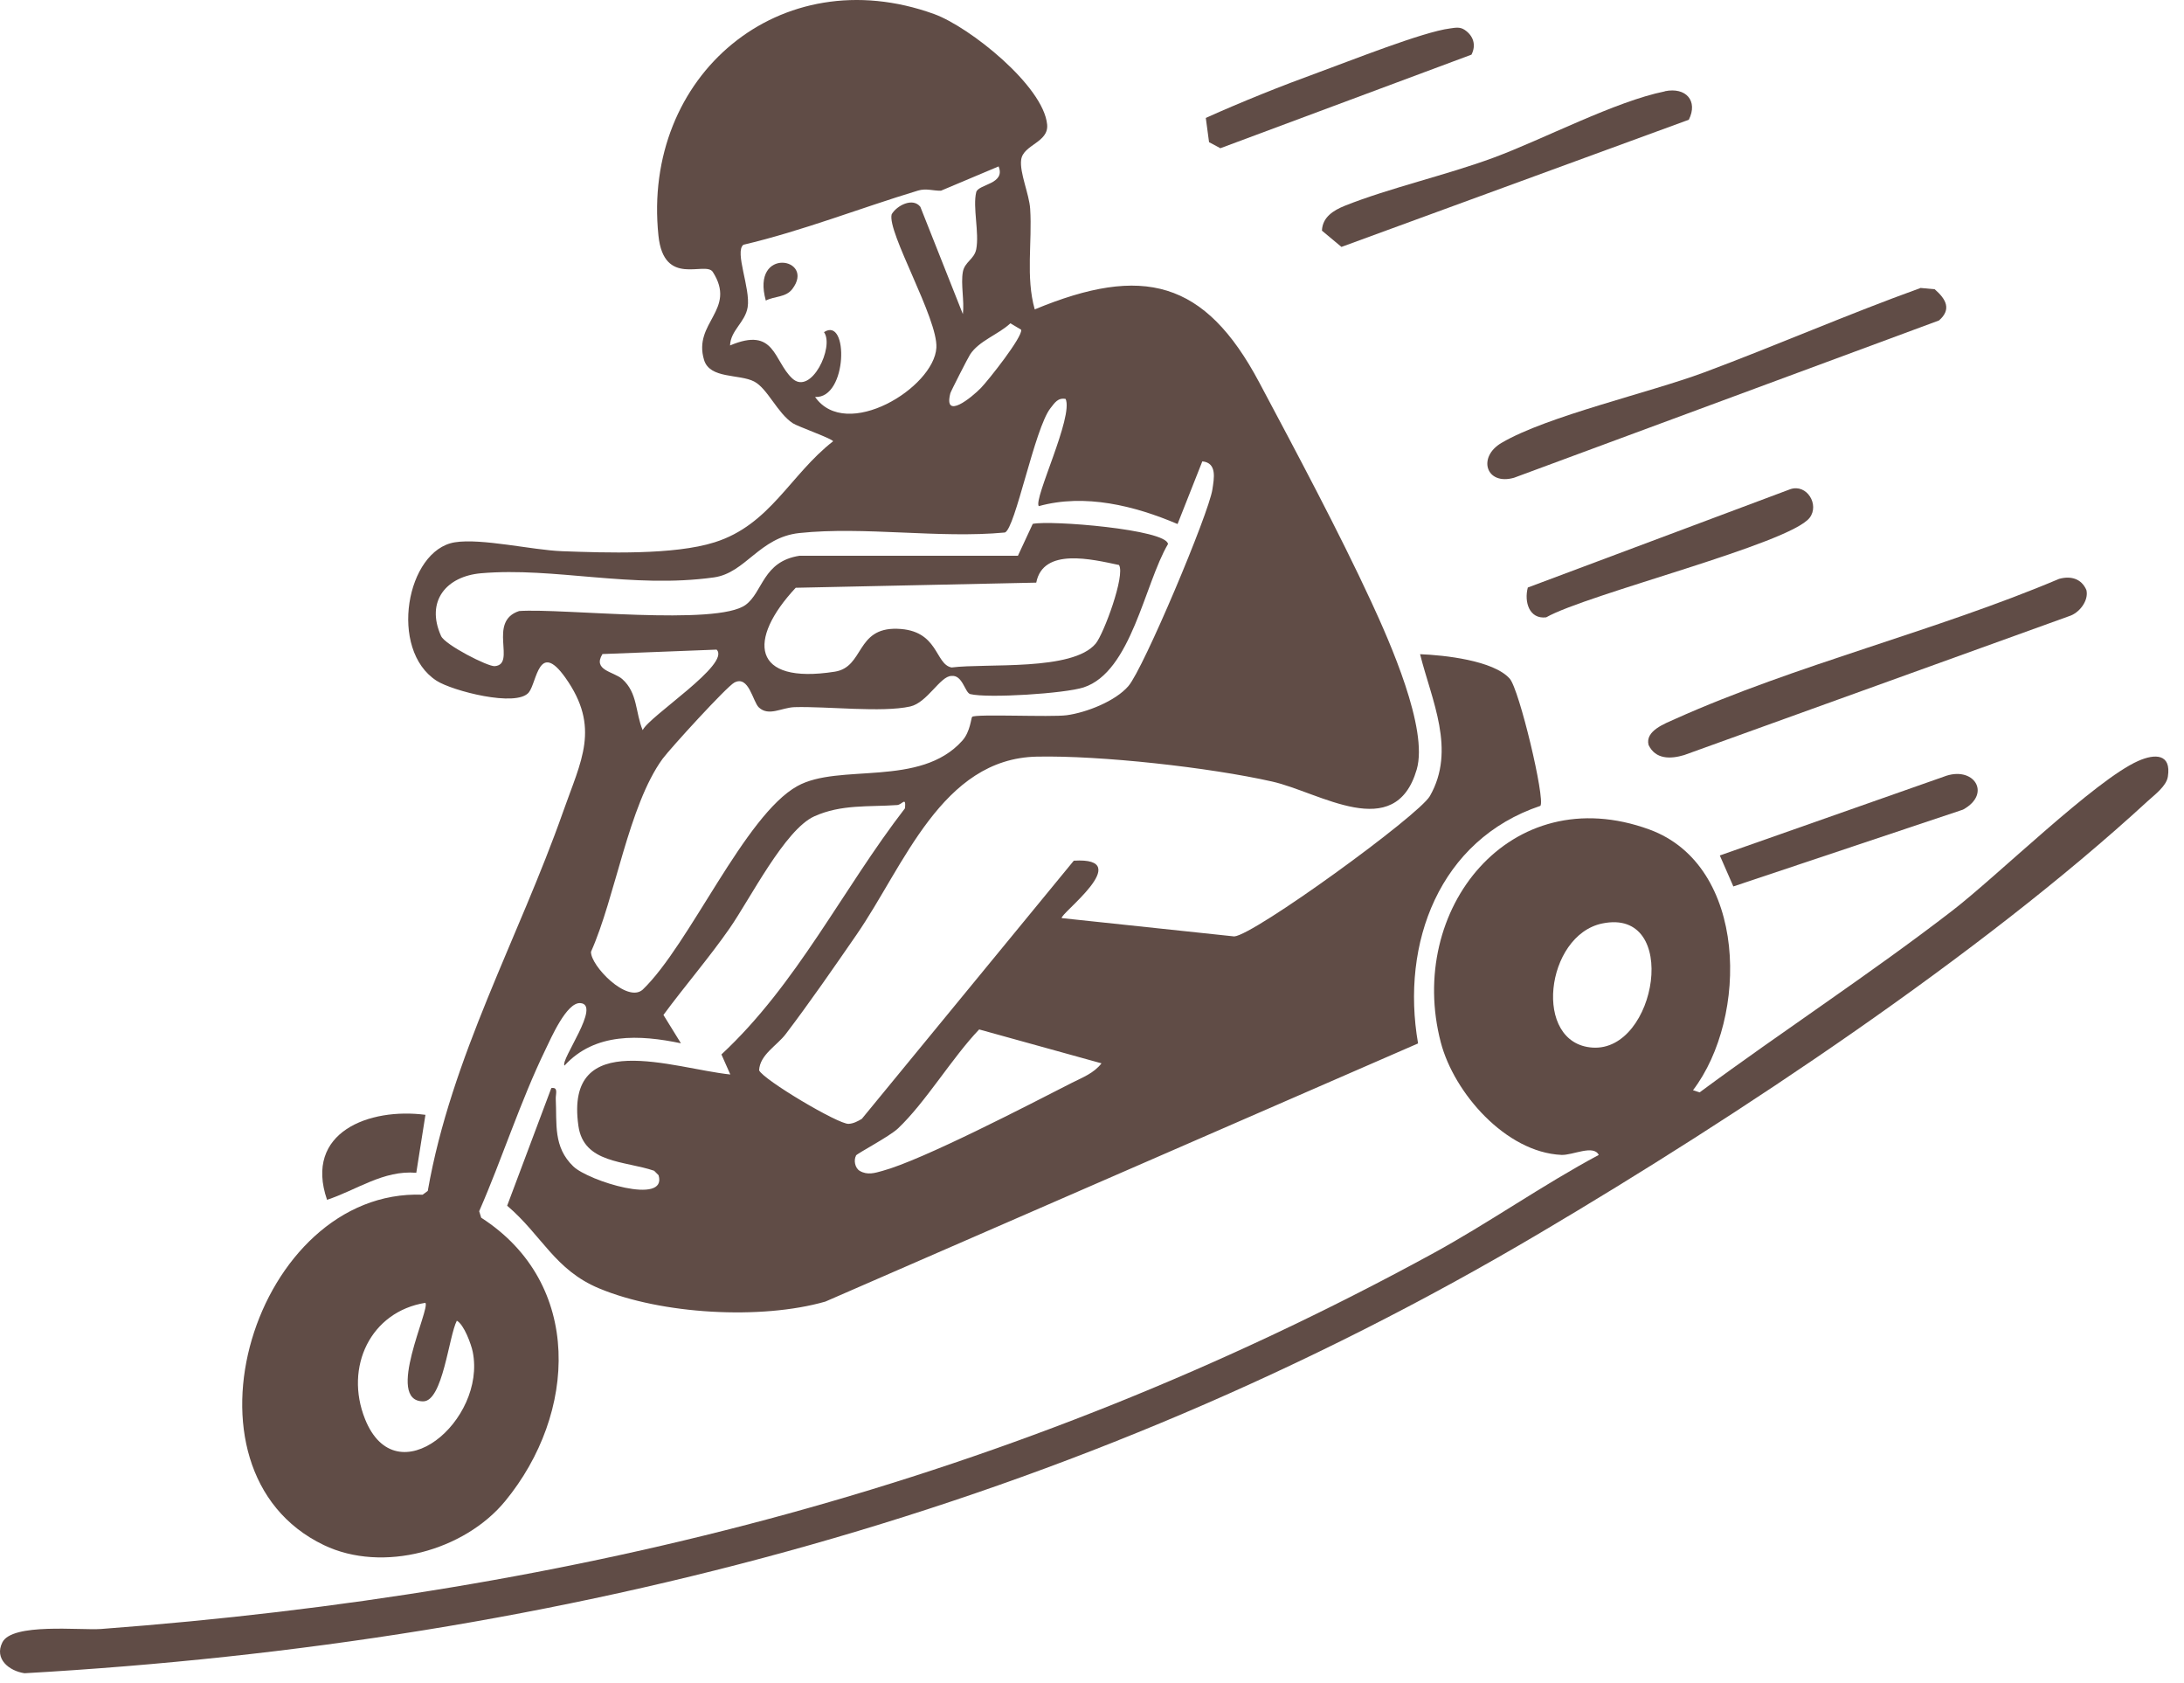
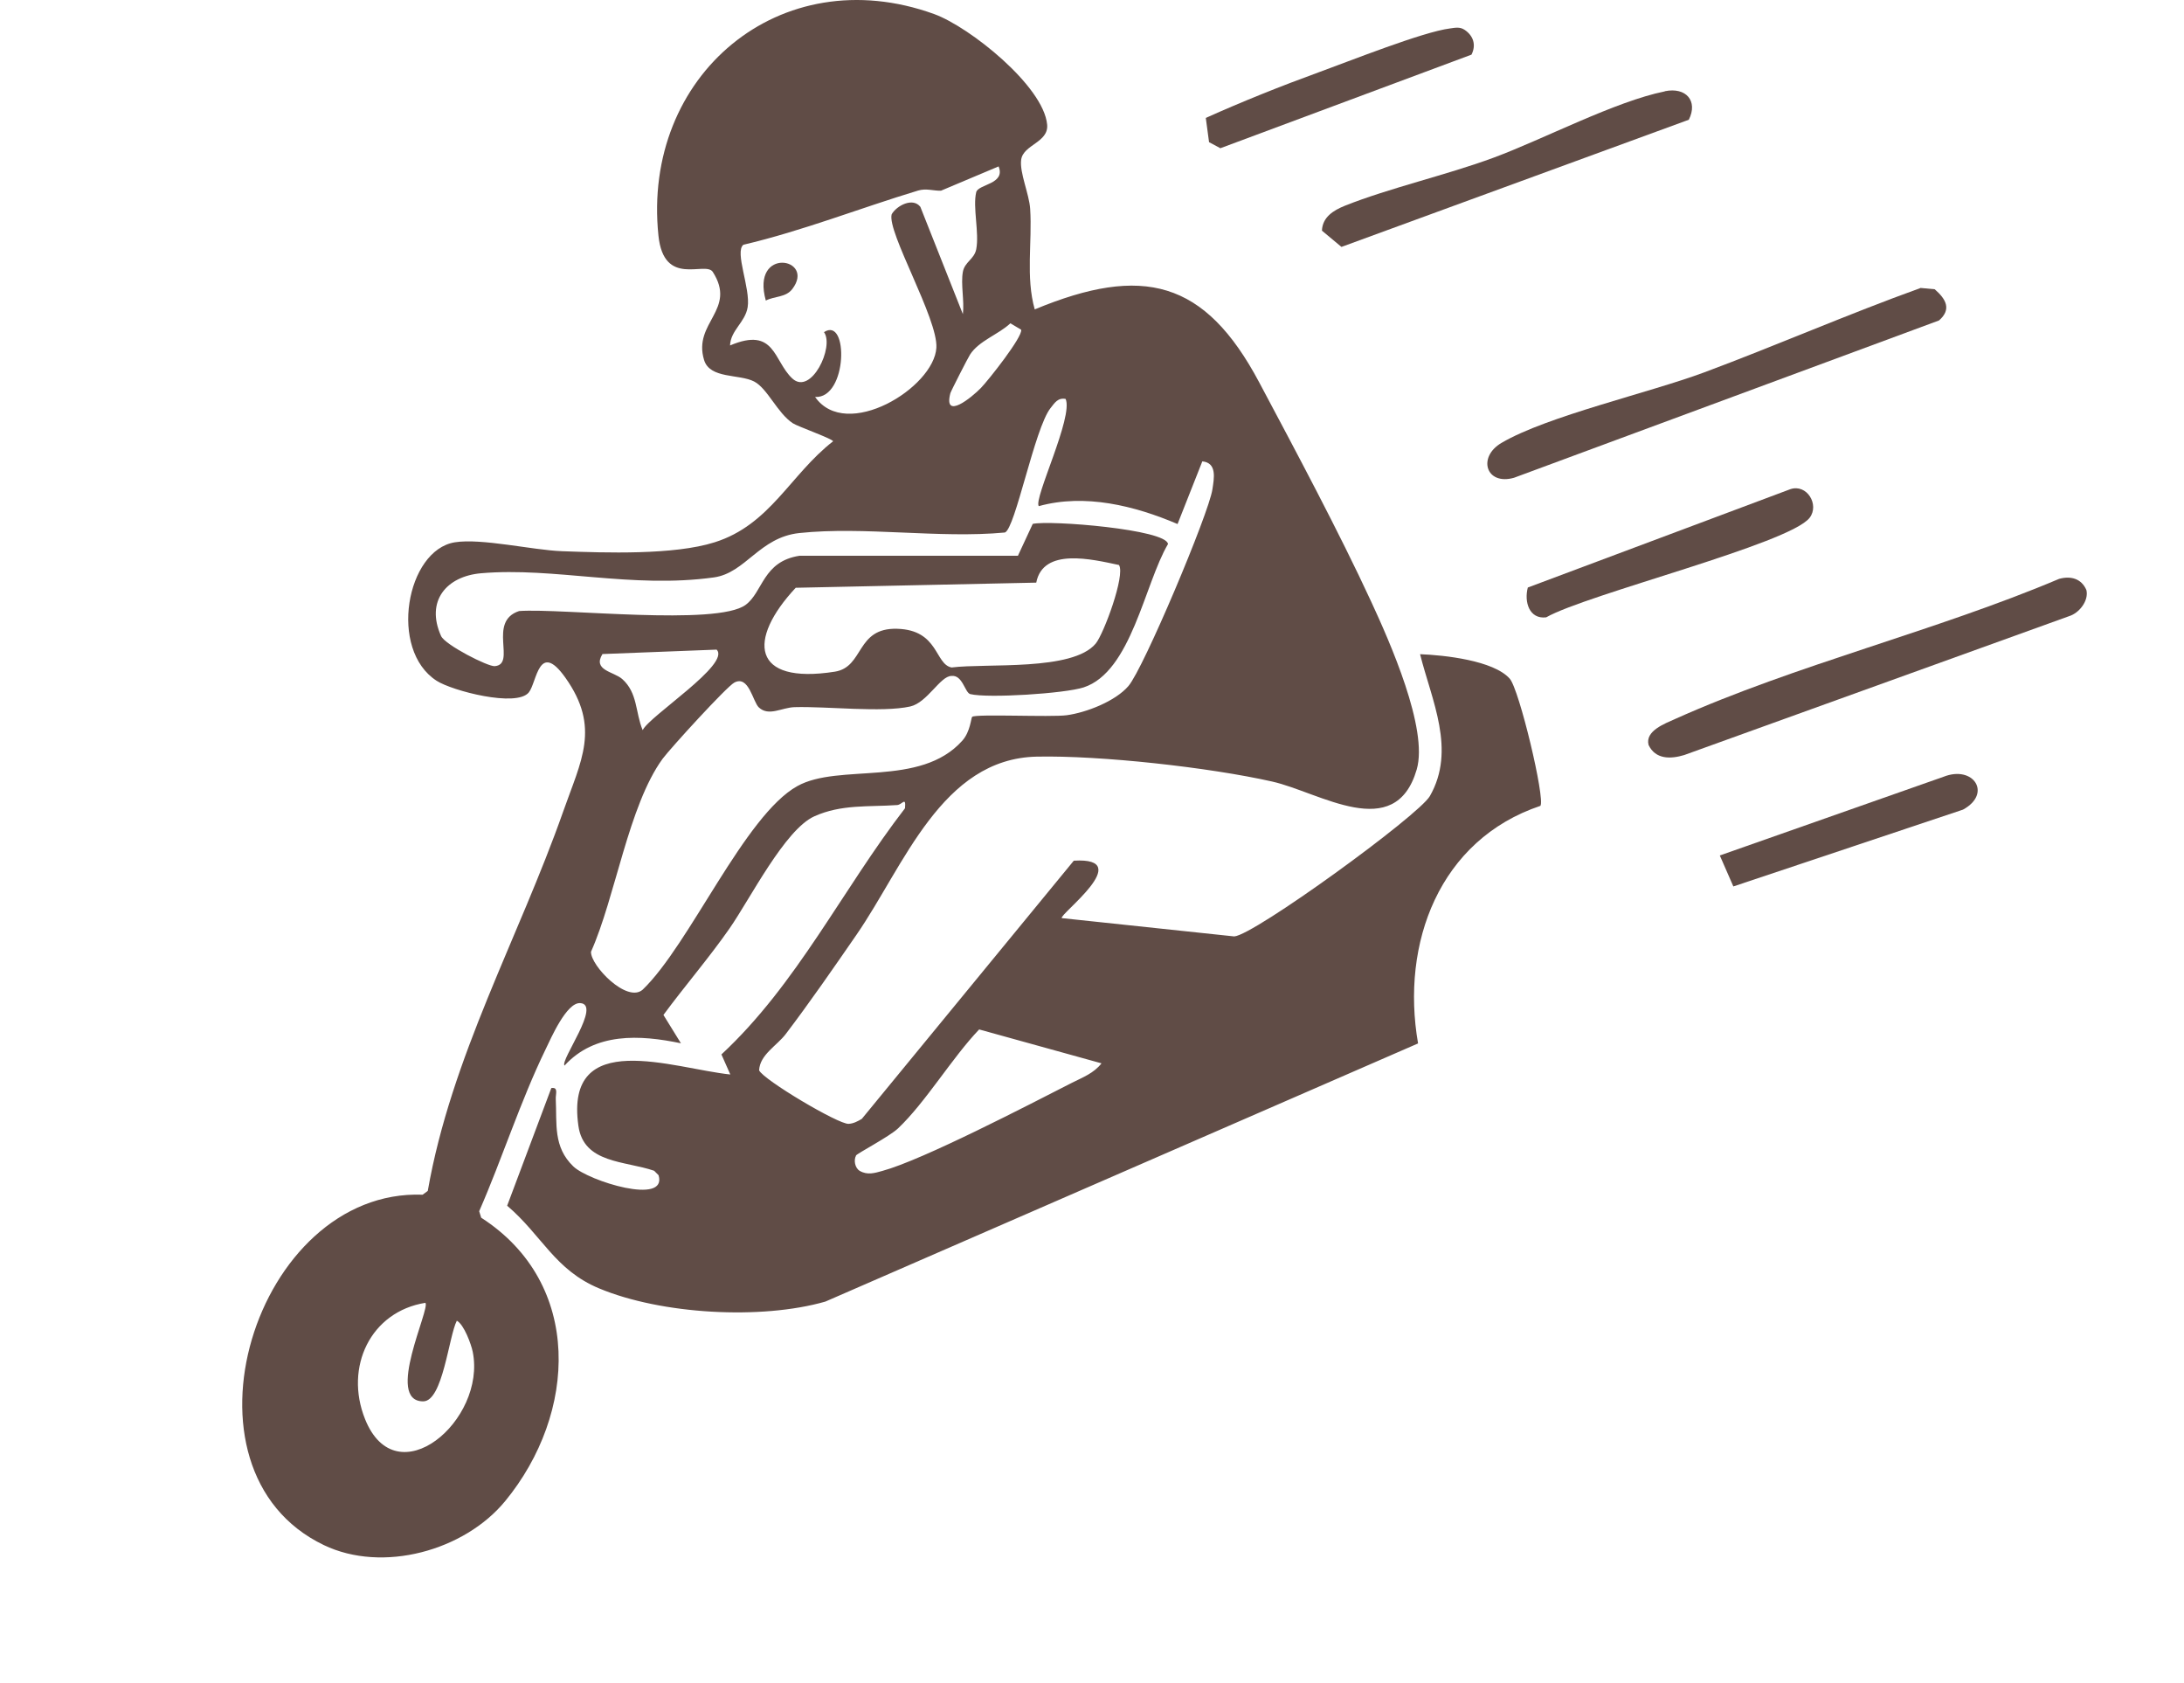
<svg xmlns="http://www.w3.org/2000/svg" width="74" height="57" viewBox="0 0 74 57" fill="none">
  <path d="M35.056 10.482C38.722 8.96 40.824 9.489 42.667 12.955C43.898 15.268 45.371 18.024 46.461 20.383C47.081 21.722 48.404 24.692 48.002 26.067C47.268 28.581 44.71 26.832 43.1 26.473C40.975 25.994 37.29 25.585 35.129 25.63C31.905 25.698 30.632 29.328 29.023 31.66C28.261 32.763 27.431 33.965 26.624 35.026C26.323 35.422 25.744 35.728 25.721 36.256C25.862 36.575 28.412 38.091 28.754 38.069C28.918 38.06 29.064 37.982 29.201 37.9L36.383 29.155C38.522 29.023 35.863 30.991 35.977 31.1L41.819 31.72C42.484 31.683 48.071 27.625 48.449 26.965C49.343 25.398 48.508 23.726 48.116 22.16C48.928 22.191 50.602 22.369 51.153 22.988C51.477 23.348 52.362 27.065 52.193 27.297C48.773 28.445 47.455 31.947 48.048 35.345L27.965 44.09C25.789 44.714 22.41 44.523 20.303 43.644C18.799 43.02 18.361 41.844 17.184 40.842L18.68 36.857C18.931 36.816 18.821 37.062 18.831 37.231C18.872 38.069 18.739 38.852 19.428 39.513C19.943 40.004 22.625 40.842 22.314 39.809L22.164 39.658C21.174 39.317 19.774 39.417 19.597 38.132C19.127 34.785 22.821 36.197 24.745 36.397L24.444 35.718C27.007 33.337 28.544 30.125 30.664 27.379C30.701 26.965 30.573 27.256 30.4 27.27C29.428 27.338 28.512 27.238 27.591 27.652C26.592 28.103 25.416 30.449 24.718 31.451C24.02 32.453 23.204 33.396 22.479 34.38L23.072 35.34C21.676 35.049 20.158 34.967 19.127 36.096C18.972 35.914 20.395 34.015 19.656 33.979C19.195 33.956 18.671 35.163 18.488 35.541C17.627 37.313 17.025 39.225 16.236 41.029L16.304 41.248C19.77 43.48 19.551 47.884 17.12 50.844C15.739 52.529 12.966 53.295 10.973 52.338C5.679 49.801 8.643 40.259 14.32 40.469L14.494 40.341C15.287 35.805 17.572 31.774 19.081 27.493C19.688 25.762 20.358 24.646 19.154 22.952C18.251 21.686 18.192 23.111 17.919 23.453C17.503 23.972 15.315 23.398 14.795 23.061C13.158 22.009 13.769 18.634 15.41 18.37C16.309 18.224 18.046 18.634 19.036 18.671C20.518 18.725 22.83 18.807 24.212 18.37C26.095 17.778 26.774 16.079 28.225 14.95C28.256 14.881 27.034 14.449 26.866 14.339C26.337 13.993 26.008 13.16 25.552 12.923C25.051 12.663 24.052 12.841 23.856 12.194C23.468 10.919 24.982 10.5 24.148 9.206C23.888 8.837 22.492 9.744 22.31 7.981C21.744 2.566 26.428 -1.41 31.649 0.475C32.853 0.912 35.357 2.912 35.48 4.219C35.539 4.829 34.668 4.898 34.6 5.412C34.541 5.845 34.873 6.574 34.905 7.075C34.978 8.209 34.75 9.384 35.06 10.482H35.056ZM33.838 5.636L31.882 6.46C31.613 6.465 31.385 6.373 31.107 6.455C29.132 7.052 27.203 7.817 25.188 8.291C24.882 8.532 25.434 9.771 25.333 10.404C25.251 10.919 24.754 11.188 24.736 11.702C26.268 11.051 26.204 12.222 26.843 12.818C27.481 13.415 28.279 11.743 27.919 11.251C28.758 10.7 28.722 13.506 27.618 13.447C28.672 14.954 31.645 13.137 31.727 11.78C31.786 10.8 30.044 7.849 30.213 7.257C30.386 6.961 30.929 6.679 31.184 7.006L32.625 10.641C32.68 10.19 32.548 9.63 32.625 9.206C32.689 8.869 33.008 8.783 33.077 8.446C33.186 7.886 32.953 7.02 33.077 6.51C33.145 6.237 34.075 6.241 33.838 5.645V5.636ZM34.235 10.951C33.834 11.329 33.168 11.543 32.867 12.012C32.798 12.117 32.219 13.251 32.201 13.319C31.959 14.253 32.931 13.456 33.236 13.142C33.496 12.873 34.659 11.402 34.6 11.169L34.235 10.951ZM36.114 13.515C35.845 13.46 35.735 13.647 35.594 13.825C35.056 14.503 34.399 17.919 34.048 18.038C31.823 18.247 29.273 17.824 27.084 18.056C25.726 18.202 25.265 19.409 24.189 19.559C21.398 19.946 18.79 19.204 16.304 19.418C15.128 19.518 14.412 20.36 14.945 21.545C15.082 21.845 16.537 22.588 16.765 22.565C17.508 22.501 16.505 21.053 17.59 20.698C19.054 20.597 24.285 21.212 25.265 20.488C25.853 20.055 25.844 19.017 27.089 18.826H34.49L34.992 17.746C35.576 17.614 39.525 17.933 39.575 18.429C38.777 19.782 38.334 22.756 36.716 23.285C36.073 23.494 33.478 23.658 32.876 23.512C32.694 23.467 32.616 22.852 32.238 22.897C31.859 22.897 31.421 23.799 30.842 23.931C29.884 24.145 28.019 23.922 26.92 23.954C26.483 23.968 26.049 24.277 25.712 23.963C25.507 23.772 25.374 22.861 24.882 23.121C24.622 23.257 22.711 25.352 22.451 25.703C21.293 27.293 20.851 30.394 20.025 32.239C20.007 32.708 21.247 33.992 21.776 33.523C23.368 31.997 25.229 27.62 27.016 26.628C28.43 25.84 31.18 26.687 32.607 25.088C32.88 24.783 32.903 24.309 32.94 24.282C33.063 24.177 35.603 24.3 36.146 24.227C36.811 24.136 37.792 23.754 38.234 23.239C38.745 22.647 40.961 17.391 41.08 16.576C41.135 16.207 41.244 15.678 40.738 15.628L39.899 17.751C38.444 17.131 36.761 16.712 35.197 17.145C35.01 16.904 36.383 14.107 36.105 13.51L36.114 13.515ZM37.92 19.14C36.998 18.944 35.343 18.539 35.111 19.736L26.961 19.91C25.324 21.663 25.452 23.198 28.288 22.752C29.287 22.592 28.991 21.258 30.4 21.299C31.809 21.34 31.672 22.501 32.242 22.61C33.432 22.46 36.342 22.742 37.126 21.8C37.4 21.467 38.134 19.482 37.915 19.14H37.92ZM24.28 22.005L20.413 22.155C20.071 22.711 20.796 22.747 21.083 23.002C21.612 23.471 21.526 24.141 21.776 24.733C21.995 24.259 24.777 22.488 24.28 22.005ZM29.004 39.148C28.922 39.294 28.963 39.563 29.132 39.663C29.392 39.813 29.638 39.736 29.898 39.663C31.262 39.294 34.878 37.413 36.319 36.679C36.679 36.497 37.062 36.356 37.322 36.019L33.177 34.871C32.26 35.828 31.362 37.34 30.427 38.224C30.135 38.501 29.041 39.071 29 39.144L29.004 39.148ZM14.416 44.131C12.556 44.427 11.662 46.308 12.369 48.071C13.431 50.721 16.487 48.111 16.017 45.789C15.967 45.543 15.725 44.869 15.479 44.737C15.205 45.265 15.005 47.469 14.339 47.469C13.03 47.469 14.599 44.304 14.412 44.131H14.416Z" fill="#604C46" />
-   <path d="M54.172 39.125C53.994 38.761 53.287 39.139 52.904 39.121C51.021 39.034 49.265 37.021 48.818 35.309C47.642 30.818 51.167 26.373 55.887 28.099C59.225 29.319 59.243 34.462 57.364 36.93L57.588 37.003C60.41 34.917 63.365 32.995 66.147 30.85C67.679 29.67 70.995 26.418 72.449 25.776C73.024 25.521 73.576 25.535 73.453 26.309C73.403 26.632 72.997 26.928 72.764 27.142C67.105 32.348 58.842 37.827 52.193 41.758C36.424 51.095 19.15 55.636 0.831 56.679C0.307 56.601 -0.199 56.196 0.079 55.636C0.407 54.966 2.715 55.23 3.422 55.18C19.537 53.973 34.335 50.211 48.517 42.478C50.451 41.425 52.261 40.141 54.181 39.116L54.172 39.125ZM54.286 31.282C52.362 31.683 51.919 35.35 53.958 35.486C56.138 35.632 56.94 30.731 54.286 31.282Z" fill="#604C46" />
  <path d="M65.065 9.753L65.553 9.798C65.936 10.131 66.132 10.477 65.699 10.855L51.298 16.184C50.35 16.453 50.049 15.483 50.879 15C52.425 14.093 55.886 13.306 57.746 12.613C60.2 11.698 62.603 10.646 65.07 9.757L65.065 9.753Z" fill="#604C46" />
  <path d="M69.767 19.609C70.159 19.5 70.524 19.595 70.693 19.987C70.779 20.347 70.451 20.766 70.109 20.871L57.067 25.576C56.602 25.717 56.091 25.726 55.858 25.234C55.735 24.756 56.415 24.51 56.757 24.355C60.847 22.519 65.604 21.372 69.767 19.609Z" fill="#604C46" />
  <path d="M56.41 3.09C57.126 2.944 57.541 3.418 57.222 4.056L45.452 8.364L44.791 7.813C44.809 7.353 45.183 7.125 45.566 6.97C47.071 6.369 49.009 5.932 50.61 5.34C52.306 4.711 54.732 3.432 56.41 3.095V3.09Z" fill="#604C46" />
  <path d="M51.768 19.901L60.66 16.571C61.221 16.38 61.654 17.095 61.317 17.537C60.646 18.42 53.765 20.128 52.388 20.912C51.818 20.98 51.635 20.392 51.768 19.896V19.901Z" fill="#604C46" />
  <path d="M40.852 3.996C42.101 3.436 43.396 2.917 44.687 2.447C45.704 2.078 48.216 1.076 49.133 0.963C49.306 0.94 49.461 0.903 49.621 1.008C49.917 1.204 50.027 1.518 49.858 1.851L41.349 5.021L40.966 4.816L40.856 3.996H40.852Z" fill="#604C46" />
  <path d="M58.732 30.03L58.272 28.978L65.85 26.313C66.868 25.908 67.506 26.883 66.512 27.425L58.737 30.025L58.732 30.03Z" fill="#604C46" />
-   <path d="M14.415 37.764L14.105 39.727C12.992 39.631 12.08 40.314 11.081 40.642C10.292 38.346 12.518 37.513 14.419 37.764H14.415Z" fill="#604C46" />
  <path d="M25.948 10.181C25.433 8.341 27.649 8.733 26.846 9.79C26.623 10.081 26.249 10.026 25.948 10.181Z" fill="#604C46" />
</svg>